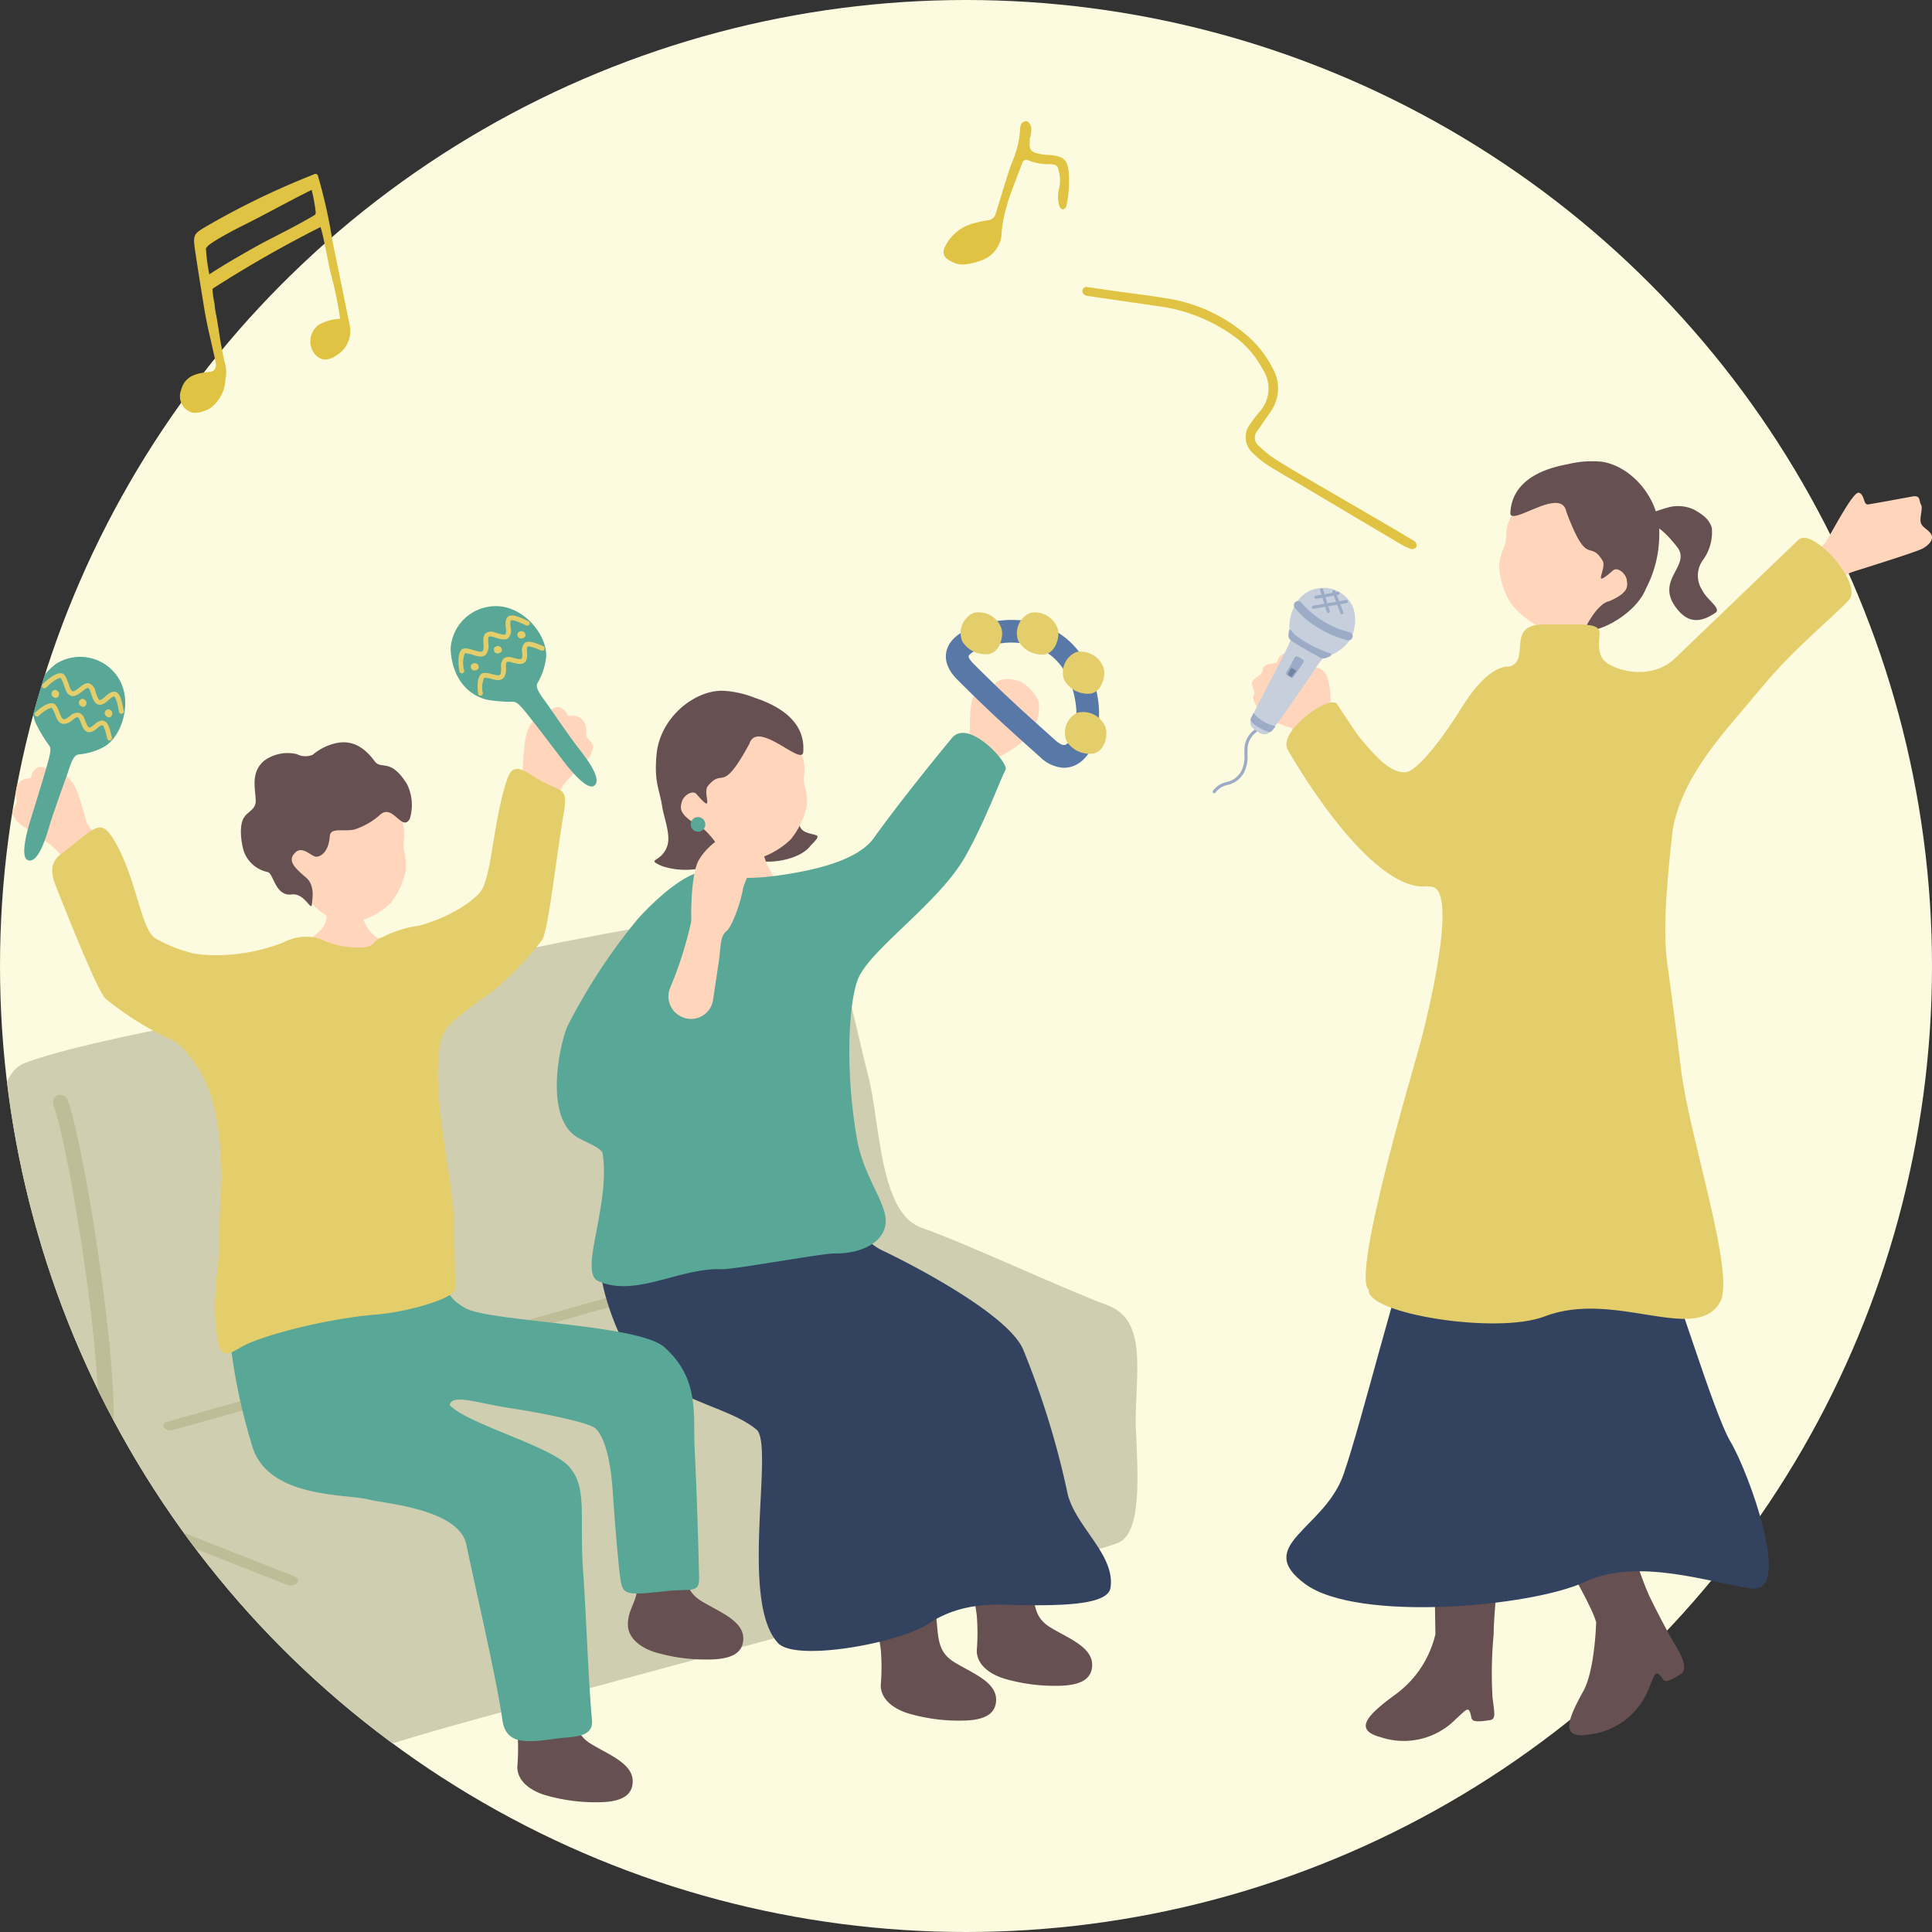
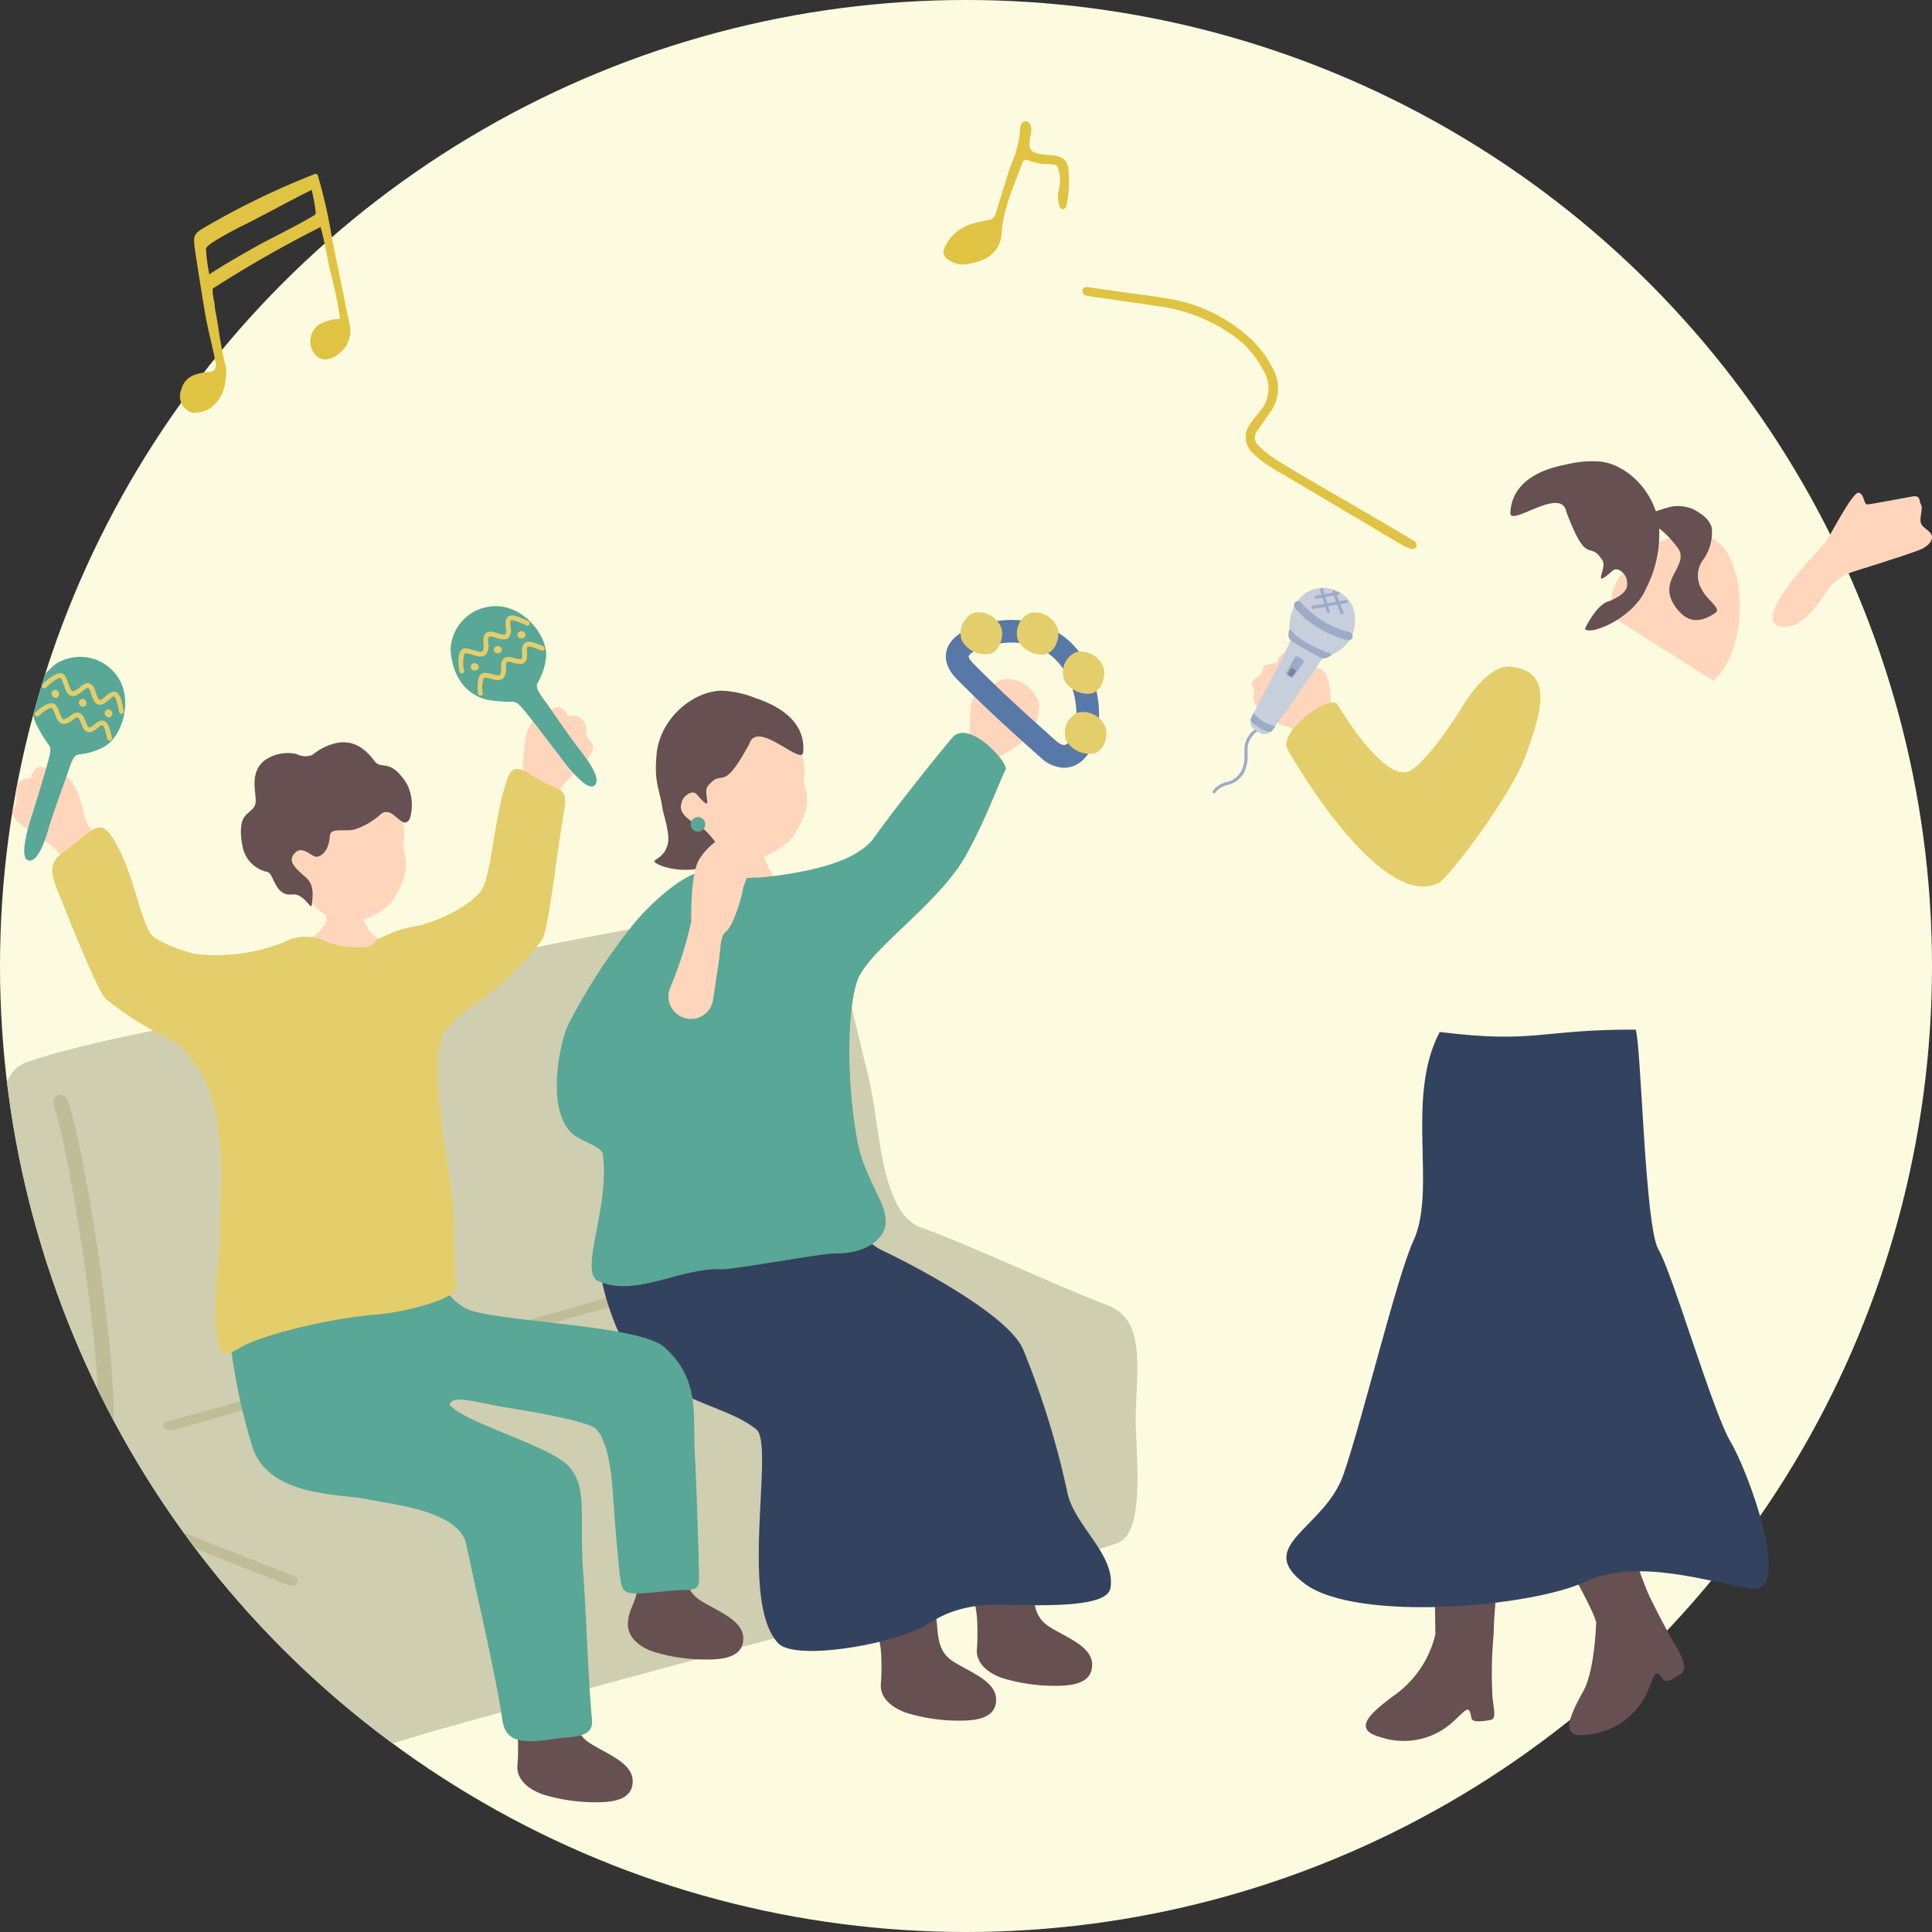
<svg xmlns="http://www.w3.org/2000/svg" width="220" height="220" viewBox="0 0 220 220">
  <rect x="0" y="0" width="220" height="220" fill="#333333" stroke="none" />
  <defs>
    <clipPath id="clip-path">
      <rect id="長方形_93175" data-name="長方形 93175" width="220" height="220" transform="translate(25.904 -0.602)" fill="#e4e4e4" />
    </clipPath>
    <clipPath id="clip-path-2">
      <circle id="楕円形_113" data-name="楕円形 113" cx="110" cy="110" r="110" transform="translate(24.904 -1.602)" fill="#e4e4e4" />
    </clipPath>
  </defs>
  <g id="img" transform="translate(-25.904 0.602)" clip-path="url(#clip-path)">
    <circle id="楕円形_112" data-name="楕円形 112" cx="110" cy="110" r="110" transform="translate(25.904 -0.602)" fill="#fdfbdf" />
    <g id="マスクグループ_19" data-name="マスクグループ 19" transform="translate(1 1)" clip-path="url(#clip-path-2)">
      <g id="グループ_68051" data-name="グループ 68051" transform="translate(24.904 57.902)">
        <g id="グループ_68052" data-name="グループ 68052" transform="translate(0 0)">
          <path id="パス_15513" data-name="パス 15513" d="M129.32,83.549c-.021-5.9,1.391-11.857-3.244-13.555s-16.359-7.153-21.147-8.814-4.711-11.96-6.013-17.089c-3.523-13.88-3.1-19.6-14.976-18.654C69.854,26.558,26.587,36.815,21.285,37.925,15.62,39.113,7.469,40.7,2.883,42.4c-6.206,2.3-.474,21.669-.391,26.629s-.46,15.406-.2,17.9.626,21.9.626,24.956,23.44,9,26.938,9.986,8.023.151,17.157-2.676,77.86-20.9,80.407-22.171,2.2-7.255,1.9-13.481" transform="translate(0 19.117)" fill="#d0ceb0" />
          <path id="パス_15514" data-name="パス 15514" d="M11.348,67.056a1.139,1.139,0,0,0,.386-.037L75.277,49.108c.388-.109.544-.407.351-.667a1.043,1.043,0,0,0-1.051-.272L11.034,66.082c-.386.109-.544.407-.349.665a.913.913,0,0,0,.663.309" transform="translate(7.998 36.313)" fill="#bfbd98" />
          <path id="パス_15515" data-name="パス 15515" d="M28.05,72.976a1,1,0,0,0,.858-.261c.228-.268.068-.619-.356-.786L7.825,63.777a1.109,1.109,0,0,0-1.177.184c-.228.268-.068.619.354.786L27.729,72.9a1.212,1.212,0,0,0,.321.079" transform="translate(4.937 48.053)" fill="#bfbd98" />
          <path id="パス_15516" data-name="パス 15516" d="M9.292,77.835a.816.816,0,0,0,.811-.688c1.321-6.576-3.035-34.084-4.983-39.356a.905.905,0,0,0-1.137-.6.919.919,0,0,0-.472,1.2C5.363,43.412,9.636,70.471,8.4,76.623A1.029,1.029,0,0,0,9.067,77.8a.846.846,0,0,0,.225.037" transform="translate(2.598 28.023)" fill="#bfbd98" />
          <path id="パス_15517" data-name="パス 15517" d="M61.531,20.332c-.8,1.549,1.2,3.684,2.712,3.263.974-.27,3.086-4.493,3.346-4.641a13.056,13.056,0,0,0,3.037-2.069,5.248,5.248,0,0,0,1.412-3.672c.06-1.081-1.486-2.476-2.072-2.725-1.249-.532-2.5-.43-2.956.249-.765,1.151-.874-.179-1.926.693-1.207,1-.8,3.862-.988,4.888-.123,1.381-2.056,3.026-2.565,4.012" transform="translate(46.286 7.659)" fill="#ffd6bc" />
-           <path id="パス_15518" data-name="パス 15518" d="M55.986,23.233c-1.256,1.719-4.962,2.214-6.678,1.593-3.662-1.321,2.588-4.611,2.969-6.2.279-1.163,1.221-.818,2.418.761.372.491-.739,1.923,1.037,2.451,1,.3,1.576.121.254,1.395" transform="translate(36.337 13.533)" fill="#675051" />
          <path id="パス_15519" data-name="パス 15519" d="M52.236,19.456c-.2-.009-2.814.072-3.062.039a14.13,14.13,0,0,1-.584,3.283A9.627,9.627,0,0,1,45.517,26.9c-2.988,1.972,13.274,3.26,9.822.244a8.567,8.567,0,0,1-2.707-5.465c-.133-.751-.407-1.944-.395-2.225" transform="translate(34.063 14.679)" fill="#ffd6bc" />
          <path id="パス_15520" data-name="パス 15520" d="M45.926,27.2a6.787,6.787,0,0,0,6.027,2.732,9.36,9.36,0,0,0,4.863-2.442,8.992,8.992,0,0,0,1.849-3.809,5.694,5.694,0,0,0-.2-2.177c-.482-1.683.712-1.846-1.063-5.116-.54-.993-3.6-5.456-8.592-4.932-4.384.461-6.669,11.172-2.881,15.745" transform="translate(33.204 8.612)" fill="#ffd6bc" />
          <path id="パス_15521" data-name="パス 15521" d="M53.285,16.952c.93-2.814,6,2.616,6.132.951.293-3.6-2.951-5.337-5.523-6.184a11.433,11.433,0,0,0-3.721-.805c-3.319.012-7.086,3.195-7.456,7.258-.3,3.237.325,3.862.646,5.976.163,1.083.958,3.114.605,4.332-.6,2.074-2.618,1.511-.642,2.4a8.521,8.521,0,0,0,6.742-.6c.737-.568-1.574-3.737-2.869-4.163-1.972-1.2-1.795-1.893-1.593-2.593s1.225-1.34,1.665-.832c2.186,2.53.628-.121,1.291-.928,1.805-2.191,1.5,1.121,4.723-4.805" transform="translate(32.047 8.234)" fill="#675051" />
          <path id="パス_15522" data-name="パス 15522" d="M46.492,19.982a.832.832,0,1,1-.8-.867.833.833,0,0,1,.8.867" transform="translate(33.821 14.422)" fill="#58a797" />
          <path id="パス_15523" data-name="パス 15523" d="M56.562,70.222c-.225-.893,4.042-.647,5.658-.782,1.049-.088,1.418.254,1.7,2.6s.067,4.1,2.046,5.33,4.855,2.239,4.795,4.346c-.039,1.347-.951,2.3-3.853,2.328a20.444,20.444,0,0,1-6.042-.791c-1.4-.395-3.248-1.428-3.242-3.235a24.912,24.912,0,0,0,.011-4.011c-.212-1.691-.953-5.3-1.075-5.786" transform="translate(42.668 52.381)" fill="#675051" />
          <path id="パス_15524" data-name="パス 15524" d="M62.784,67.974c-.226-.893,4.042-.653,5.656-.791,1.049-.089,1.418.253,1.707,2.6s.074,4.1,2.056,5.325,4.858,2.232,4.8,4.339c-.037,1.347-.947,2.3-3.851,2.335A20.477,20.477,0,0,1,67.112,81c-1.4-.391-3.249-1.423-3.248-3.23a24.888,24.888,0,0,0,0-4.011c-.214-1.691-.96-5.295-1.084-5.784" transform="translate(47.362 50.678)" fill="#675051" />
          <path id="パス_15525" data-name="パス 15525" d="M42.909,42.179c-2.586,1.27-6.5,7.476-2.1,18.269,3.514,8.618,12.064,8.565,16.039,11.874,2.084,1.737-2.023,19.625,2.479,24.333,2.03,2.121,13.78,0,17.16-2.254,3.842-2.563,8-2.126,9.829-2.1,4.755.079,10.511.089,10.841-1.942.6-3.714-3.895-6.9-4.858-10.641a96.063,96.063,0,0,0-5.076-16.5C85.536,59.2,74.511,53.5,71.2,51.934c-3.381-1.6-7.169-8.139-9.22-9.211-2.816-1.472-14.787-2.646-19.068-.544" transform="translate(29.292 30.962)" fill="#33435f" />
          <path id="パス_15526" data-name="パス 15526" d="M72.255,25.6c-1.863,2.621-6.823,3.618-9.509,4.076-4.016.682-6.732.658-9.355-.142-1.86-.567-5.66,2.647-8.1,5.386A66.979,66.979,0,0,0,37.428,46.9c-.768,1.486-2.79,9.772.663,12.543.861.691,3.156,1.367,3.272,2.125.9,5.9-2.774,13.5-.505,14.511,4.249,1.905,9.327-1.558,14.06-1.353,1.279.056,11.492-1.809,12.73-1.791,3.526.053,5.9-1.5,5.944-3.649.046-2.226-2.525-5.065-3.283-9.436-1.44-8.327-.865-16.067.212-18.371,1.583-3.386,9.193-8.553,12.132-13.753,2.218-3.923,3.888-8.518,4.583-9.879.405-.793-4.223-5.872-6.09-3.625-2,2.4-6.362,7.82-8.893,11.379" transform="translate(27.266 10.299)" fill="#58a797" />
          <path id="パス_15527" data-name="パス 15527" d="M44.415,41.135a2.535,2.535,0,0,1-.861-2.955,43.2,43.2,0,0,0,2.435-7.669c-.032-1.032-.04-5.553.925-7.062s2.17-2.328,4.418-3.621c.853-.489.921.586,1.3.523,1.075-.181,1.767.309,1.5,1.012-.488,1.281-2.172,4.869-2.262,5.49-.158,1.093-1.147,4.241-1.895,4.825s-.6,1.851-.911,3.832c-.075.481-.3,2.014-.6,3.993a2.533,2.533,0,0,1-4,1.668l-.049-.037" transform="translate(32.731 14.864)" fill="#ffd6bc" />
          <path id="パス_15528" data-name="パス 15528" d="M74.626,23.146a4.2,4.2,0,0,1-2.479-1.188l-.295-.263c-3.579-3.2-5.551-4.969-9.164-8.585-1.514-1.516-1.432-2.816-1.1-3.639,1.019-2.509,5.572-3.132,7.086-3.151,5.474-.072,9.336,3.505,10.079,9.344.346,2.712-.4,6.035-2.5,7.139a3.019,3.019,0,0,1-1.63.342M64.516,11.284c3.562,3.565,5.514,5.313,9.06,8.485l.293.263c.291.261.833.668,1.184.484.672-.353,1.43-2.246,1.14-4.525C75.62,11.5,72.825,8.847,68.713,8.9c-1.888.026-4.451.861-4.728,1.542-.028.07.063.37.532.839" transform="translate(46.317 4.768)" fill="#5879a7" />
          <path id="パス_15529" data-name="パス 15529" d="M66.963,7.571c.337.844-.077,2.769-1.39,3.018a3.082,3.082,0,0,1-3.048-1.47A2.51,2.51,0,0,1,63.837,5.9a2.755,2.755,0,0,1,3.126,1.672" transform="translate(47.039 4.381)" fill="#e4ce6b" />
          <path id="パス_15530" data-name="パス 15530" d="M70.633,7.656c.311.854-.163,2.765-1.483,2.974a3.083,3.083,0,0,1-3-1.565,2.51,2.51,0,0,1,1.409-3.177,2.755,2.755,0,0,1,3.074,1.769" transform="translate(49.792 4.385)" fill="#e4ce6b" />
          <path id="パス_15531" data-name="パス 15531" d="M73.616,10.2c.311.854-.163,2.765-1.483,2.974a3.088,3.088,0,0,1-3-1.565,2.513,2.513,0,0,1,1.411-3.177A2.758,2.758,0,0,1,73.616,10.2" transform="translate(52.042 6.308)" fill="#e4ce6b" />
          <path id="パス_15532" data-name="パス 15532" d="M73.715,13.984c.356.837-.016,2.77-1.323,3.049a3.088,3.088,0,0,1-3.079-1.4,2.511,2.511,0,0,1,1.239-3.248,2.755,2.755,0,0,1,3.163,1.6" transform="translate(52.145 9.262)" fill="#e4ce6b" />
          <path id="パス_15533" data-name="パス 15533" d="M27.335,23.489c-.189.011-4.5.2-4.737.191-.072.4,1.107,2.695.489,4.214-.784,1.93-5.214,3.184-4.532,5.014,2.1,4.567,10.708,2.737,12.437.507.507-4.148-2.123-2.586-3.449-5.677a7.028,7.028,0,0,1-.209-4.249" transform="translate(13.946 17.722)" fill="#ffd6bc" />
          <path id="パス_15534" data-name="パス 15534" d="M21.008,29.842c1.558,2.228,3.646,3.165,5.272,2.963a7.679,7.679,0,0,0,4.344-2.165,8.92,8.92,0,0,0,1.705-3.648,6.2,6.2,0,0,0-.137-2.146c-.395-1.672.663-1.776-.842-5.067-.458-1-1.026-3.211-5.444-2.932-3.884.246-11.606,6.206-4.9,12.994" transform="translate(13.857 12.694)" fill="#ffd6bc" />
          <path id="パス_15535" data-name="パス 15535" d="M23.807,15.685A2.133,2.133,0,0,1,22,15.606a4.523,4.523,0,0,0-3.776.805c-1.539,1.384-.9,3.263-.9,4.548,0,.953-.881,1.154-1.344,1.886-.6.946-.286,2.984,0,3.851a3.671,3.671,0,0,0,2.7,2.34c.679.116.842,2.8,2.742,2.551,1.483-.191,2.228,2,2.3,1.118.058-.69.36-2.156-.661-3.037-1.279-1.105-2.209-1.925-1.212-2.867.854-.809,1.863.551,2.428.491.54-.056,1.356-.623,1.483-2.328.079-1.065,1.577-.481,2.814-.774a8.136,8.136,0,0,0,2.942-1.7c1.433-1.254,2.476,2.035,3.353.484A5.356,5.356,0,0,0,34.54,19c-1.925-3.049-2.9-1.532-3.677-2.593C29.748,14.9,28.4,13.99,26.585,14.334a6.239,6.239,0,0,0-2.777,1.351" transform="translate(11.794 10.761)" fill="#675051" />
          <path id="パス_15536" data-name="パス 15536" d="M12.112,25.714c-.681-.986-2.6-2.76-2.911-3.719-.275-.858-.835-3.414-1.565-4.349-1.521-1.949-1.59-.593-2.23-1.161s-1.486-.753-1.819-.516a1.41,1.41,0,0,0-.642,1.065c0,.121-.4.112-.737.2a1.484,1.484,0,0,0-1.039,1.561c.065.888.3.933-.109,1.572s-.268.832.088,1.432,1.979,1.535,3.305,2.439S6.773,26.077,8.3,29.21c.242.5,4.765-2.112,3.809-3.5" transform="translate(0.612 11.971)" fill="#ffd6bc" />
          <path id="パス_15537" data-name="パス 15537" d="M33.4,21.554a7.99,7.99,0,0,0,.967-2.486c.091-.9.111-3.514.632-4.579,1.084-2.221,1.432-.909,1.94-1.6s1.3-1.042,1.674-.879a1.412,1.412,0,0,1,.849.909c.028.118.412.028.763.042a1.485,1.485,0,0,1,1.337,1.314c.121.882-.1.975.432,1.516s.435.758.211,1.419-1.619,1.911-2.73,3.069S38,23.366,37.361,23.848c-.442.333-4.607-.744-3.956-2.295" transform="translate(25.151 9.033)" fill="#ffd6bc" />
          <path id="パス_15538" data-name="パス 15538" d="M16.658,43.83a35.748,35.748,0,0,1-7.142-4.5c-.923-.691-4.637-10.171-5.725-12.9-1.153-2.895.421-3.423,1.649-4.42,2.735-2.221,3.5-3.088,4.774-1.126,2.707,4.176,3.184,10.318,4.872,11.5A17.2,17.2,0,0,0,24.2,34.62c2.3-.047,5.358.875,4.083,5.12-1.358,4.525-6.023,10.365-7.19,8.755-1.105-1.526-2.651-3.983-4.439-4.665" transform="translate(2.557 14.934)" fill="#e4ce6b" />
          <path id="パス_15539" data-name="パス 15539" d="M37.708,41.559a35.685,35.685,0,0,0,5.886-6.051c.735-.888,1.507-8.548,2.514-14.529.461-2.744-.128-2.393-2.172-3.412-2-1-3.462-2.707-4.239-.5-1.651,4.695-1.784,11.453-3.148,13-1.288,1.46-4.318,3.246-8.092,4.076-2.246.495-6.028,2.965-3.793,6.793,2.383,4.077,6.869,9.467,7.1,6.386.142-1.879,4.363-4.679,5.941-5.762" transform="translate(18.094 12.064)" fill="#e4ce6b" />
          <path id="パス_15540" data-name="パス 15540" d="M32.975,75.52c-.225-.893,4.042-.647,5.658-.782,1.049-.088,1.418.254,1.7,2.6s.067,4.1,2.046,5.33,4.855,2.239,4.795,4.346c-.039,1.347-.951,2.3-3.853,2.328a20.444,20.444,0,0,1-6.042-.791c-1.4-.395-3.248-1.428-3.242-3.235a24.91,24.91,0,0,0,.011-4.011c-.212-1.691-.953-5.3-1.075-5.786" transform="translate(24.872 56.378)" fill="#675051" />
          <path id="パス_15541" data-name="パス 15541" d="M41.05,65.895c-.226-.893,2.665-.242,4.279-.381,1.049-.089,1.418.251,1.707,2.6s.074,4.1,2.056,5.327,4.858,2.232,4.8,4.337c-.037,1.349-.947,2.3-3.851,2.335A20.431,20.431,0,0,1,44,79.331c-1.4-.391-3.249-1.423-3.248-3.23s1.226-2.786,1.012-4.477-.591-5.239-.716-5.728" transform="translate(30.747 49.353)" fill="#675051" />
          <path id="パス_15542" data-name="パス 15542" d="M39.72,63.559c.4-2.316-4.586-15.957-8.23-15.738-6.227.377-16.843,2.276-16.743,5.432a66.606,66.606,0,0,0,2.79,15.641c1.665,6.176,10.651,5.6,13.311,6.272,1.895.481,10.286,1.095,11.127,5.13,1.09,5.242,3.437,15.229,4.1,19.936.4,2.83,2.577,2.67,6.2,2.158,1.758-.251,4.2-.033,4.011-2.09-.433-4.7-.674-12.358-1-16.759-.477-6.392.561-9.722-1.644-12.153-2.383-2.628-14.311-5.525-13.916-7.83" transform="translate(11.126 36.078)" fill="#58a797" />
          <path id="パス_15543" data-name="パス 15543" d="M63.653,69.328c-.205-3.723.658-7.935-3.465-11.567-2.946-2.593-19.6-2.87-22.533-4.376-2.991-1.535-2.232-3.66-4.044-4.684-1.084-.612-5.676-1.153-10.45-.563-7.679.949,3.428,11.7,4.434,14.5.539,1.5,7.421,3.53,8.207,1.586.447-1.111,3.249-.047,6.962.509,3.177.477,8.755,1.563,9.593,2.293.854.744,1.7,3.009,1.97,7.181s.682,8.528.79,9.365c.312,2.446.33,2.523,5.3,1.979,2.9-.318,3.783.309,3.744-1.542-.049-2.425-.253-9.969-.512-14.68" transform="translate(15.446 36.127)" fill="#58a797" />
          <path id="パス_15544" data-name="パス 15544" d="M16.743,62.041c-.054-2.714.284-5.906.235-7.849-.233-9.211-2.372-11.523-4.239-13.93C10.672,37.6,9.316,28.5,14.78,29.476a21.08,21.08,0,0,0,9.336-1.435,5.253,5.253,0,0,1,4.177-.321,9.837,9.837,0,0,0,4.756.921c1.479-.105,1.118-.805,2.284-1.175a12.652,12.652,0,0,1,4.319-1.312c1.218-.093,3.395,11.265,2.835,11.936-1.163,1.391-.853,6.669-.74,7.89.521,5.606,1.493,9.918,1.639,12.739s.119,5.909.26,8.737c.056,1.133-5.47,2.718-9.144,3.007-5.081.4-12.353,2.193-14.925,3.507-1.56.8-2.649,1.947-3.069-.8-.723-4.732.288-8.471.235-11.129" transform="translate(8.246 19.732)" fill="#e4ce6b" />
          <path id="パス_15545" data-name="パス 15545" d="M10.728,18.923a7.309,7.309,0,0,1-2.911.905c-.754.039-.995,1.323-1.539,2.811-.709,1.942-1.6,4.5-1.821,5.267-.365,1.26-1.29,4.418-2.477,3.963-.958-.367.054-3.763.261-4.442.247-.8,1.272-4.063,1.888-6.213.409-1.428.56-2.074.256-2.44a15.752,15.752,0,0,1-1.544-2.59C1.758,13.228,3.495,10.8,5.216,9.5a5.143,5.143,0,0,1,7.269,1.954c1.365,2.621.175,6.307-1.756,7.469" transform="translate(1.188 6.574)" fill="#58a797" />
          <path id="パス_15546" data-name="パス 15546" d="M11.679,14.39a.277.277,0,0,1-.188-.212c-.074-.411-.3-1.663-.554-1.747-.032-.014-.186-.016-.66.421-.314.291-.728.611-1.137.5-.472-.133-.651-.7-.89-1.437-.125-.379-.247-.449-.281-.451-.139-.042-.412.179-.593.326l-.053.042c-.46.368-.84.6-1.207.537a.912.912,0,0,1-.6-.479,3.792,3.792,0,0,1-.261-.649,3.531,3.531,0,0,0-.405-.919c-.233-.07-1.012.432-1.646,1.084a.274.274,0,1,1-.393-.381c.239-.246,1.463-1.456,2.225-1.216.318.1.489.54.735,1.253a4.209,4.209,0,0,0,.211.542c.084.137.165.212.233.225.2.035.628-.311.768-.423l.053-.042c.286-.232.677-.547,1.093-.425a1.125,1.125,0,0,1,.644.807c.158.484.346,1.03.509,1.077.04.011.2.014.628-.377.388-.358.805-.667,1.2-.539.474.16.674.826.919,2.169a.273.273,0,0,1-.219.319.277.277,0,0,1-.132-.009" transform="translate(2.061 7.38)" fill="#e4ce6b" />
          <path id="パス_15547" data-name="パス 15547" d="M10.7,15.964a.273.273,0,0,1-.184-.2c-.081-.356-.321-1.442-.556-1.521-.051-.032-.184-.007-.6.346-.433.368-.76.5-1.06.419-.442-.114-.632-.628-.874-1.281-.082-.221-.181-.363-.268-.391h0c-.13-.039-.367.137-.539.265l-.049.035a1.566,1.566,0,0,1-1.118.446.9.9,0,0,1-.584-.433,3.484,3.484,0,0,1-.263-.575,3.09,3.09,0,0,0-.395-.8c-.219-.068-.932.347-1.505.9a.274.274,0,0,1-.379-.395c.135-.128,1.332-1.249,2.069-1.016.3.095.479.5.719,1.114a3.673,3.673,0,0,0,.207.472c.123.182.2.2.225.2.186.032.574-.254.7-.347l.047-.035a1.21,1.21,0,0,1,1.021-.349,1.092,1.092,0,0,1,.626.725c.156.423.356.9.5.942.047.012.2.007.567-.307s.772-.561,1.126-.447c.447.151.66.765.916,1.923a.273.273,0,0,1-.207.326.277.277,0,0,1-.142-.007" transform="translate(1.696 8.845)" fill="#e4ce6b" />
          <path id="パス_15548" data-name="パス 15548" d="M4.212,11.286c.028.167-.121.5-.368.493a.571.571,0,0,1-.495-.384.465.465,0,0,1,.361-.533.511.511,0,0,1,.5.425" transform="translate(2.52 8.194)" fill="#e4ce6b" />
          <path id="パス_15549" data-name="パス 15549" d="M5.988,11.863c.028.167-.121.5-.368.493a.571.571,0,0,1-.495-.384.465.465,0,0,1,.361-.533.51.51,0,0,1,.5.425" transform="translate(3.86 8.629)" fill="#e4ce6b" />
          <path id="パス_15550" data-name="パス 15550" d="M7.666,12.546c.028.167-.121.5-.368.493a.571.571,0,0,1-.495-.384.465.465,0,0,1,.361-.533.51.51,0,0,1,.5.425" transform="translate(5.126 9.145)" fill="#e4ce6b" />
          <path id="パス_15551" data-name="パス 15551" d="M40.121,11.246a7.32,7.32,0,0,1-.956,2.895c-.407.635.5,1.577,1.393,2.886,1.168,1.705,2.73,3.916,3.226,4.544.814,1.028,2.844,3.618,1.784,4.319-.856.565-3.03-2.232-3.462-2.8-.509-.667-2.567-3.4-3.958-5.148-.925-1.163-1.361-1.66-1.837-1.626a15.772,15.772,0,0,1-3.005-.249c-3.033-.837-4-3.662-4.058-5.818a5.143,5.143,0,0,1,5.816-4.777c2.928.412,5.235,3.525,5.056,5.77" transform="translate(22.066 4.092)" fill="#58a797" />
          <path id="パス_15552" data-name="パス 15552" d="M37.761,7.137a.274.274,0,0,1-.281.03c-.379-.179-1.53-.721-1.746-.565-.03.018-.121.142-.04.781A1.356,1.356,0,0,1,35.444,8.6c-.384.305-.951.121-1.688-.112-.379-.119-.509-.06-.53-.035-.114.089-.093.44-.079.674l0,.067a1.658,1.658,0,0,1-.265,1.293.907.907,0,0,1-.74.214,3.8,3.8,0,0,1-.681-.165,3.53,3.53,0,0,0-.983-.205,3.2,3.2,0,0,0-.074,1.97.274.274,0,0,1-.539.1c-.061-.337-.335-2.039.3-2.518.267-.2.725-.084,1.447.13a4.054,4.054,0,0,0,.563.144A.427.427,0,0,0,32.5,10.1c.144-.14.112-.691.1-.874L32.6,9.16c-.021-.367-.051-.87.291-1.137a1.122,1.122,0,0,1,1.03-.054c.486.153,1.04.318,1.172.212.033-.026.132-.158.06-.73-.067-.525-.074-1.044.261-1.291.405-.295,1.065-.07,2.3.511a.274.274,0,0,1,.13.365.262.262,0,0,1-.082.1" transform="translate(22.452 4.55)" fill="#e4ce6b" />
          <path id="パス_15553" data-name="パス 15553" d="M38.522,8.707a.278.278,0,0,1-.272.033c-.335-.144-1.36-.579-1.56-.433-.056.025-.114.146-.067.686.049.567-.037.909-.275,1.107-.349.293-.877.147-1.549-.033a.637.637,0,0,0-.474-.009h0c-.107.084-.1.379-.1.593l0,.06a1.565,1.565,0,0,1-.288,1.168.9.9,0,0,1-.693.225,3.39,3.39,0,0,1-.621-.121,3.134,3.134,0,0,0-.882-.146,2.819,2.819,0,0,0-.146,1.747.273.273,0,0,1-.54.077c-.026-.184-.242-1.809.375-2.272.251-.188.688-.1,1.326.061a3.4,3.4,0,0,0,.5.105c.221.007.277-.047.295-.067.133-.132.126-.612.125-.77l0-.058a1.217,1.217,0,0,1,.309-1.035,1.083,1.083,0,0,1,.954-.088c.435.118.94.235,1.056.142.039-.032.123-.158.081-.64a1.313,1.313,0,0,1,.291-1.175c.381-.277,1.005-.091,2.095.372a.271.271,0,0,1,.146.358.268.268,0,0,1-.088.112" transform="translate(23.388 5.836)" fill="#e4ce6b" />
          <path id="パス_15554" data-name="パス 15554" d="M31.231,9.173c.151.074.335.389.186.586a.569.569,0,0,1-.6.179.463.463,0,0,1-.223-.6.512.512,0,0,1,.637-.161" transform="translate(23.047 6.885)" fill="#e4ce6b" />
          <path id="パス_15555" data-name="パス 15555" d="M32.732,8.063c.151.074.335.389.186.586a.569.569,0,0,1-.6.179.463.463,0,0,1-.223-.6.512.512,0,0,1,.637-.161" transform="translate(24.18 6.047)" fill="#e4ce6b" />
          <path id="パス_15556" data-name="パス 15556" d="M34.265,7.095c.149.074.333.389.184.586a.566.566,0,0,1-.6.179.462.462,0,0,1-.225-.6.514.514,0,0,1,.639-.161" transform="translate(25.336 5.317)" fill="#e4ce6b" />
        </g>
      </g>
    </g>
    <path id="パス_13873" data-name="パス 13873" d="M16.11,6.384a1.17,1.17,0,0,1-.081-.339A135.281,135.281,0,0,0,3.936,12.935a.623.623,0,0,0-.227.2A9.637,9.637,0,0,0,3.944,14.8a9.289,9.289,0,0,0,.214,1.42c.146.85.233,1.405.364,2.259.149.972.339,1.93.558,2.9A4.029,4.029,0,0,1,5.168,23.5,4.211,4.211,0,0,1,3.48,26.657a3.355,3.355,0,0,1-2,.545A1.929,1.929,0,0,1,.053,24.877a2.059,2.059,0,0,1,.067-.219C.543,23,1.849,22.7,3.33,22.554a.953.953,0,0,0,.565-.2,1.075,1.075,0,0,0,.146-1.017c-.427-2.08-.9-3.763-1.248-5.867-.4-2.441-.659-4.029-1.028-6.475C1.433,6.783,1.5,6.856,3.436,5.729A90.47,90.47,0,0,1,15.249.059a.306.306,0,0,1,.428.066.311.311,0,0,1,.059.168A58.286,58.286,0,0,1,17.378,7.7c.656,3.132,1.284,6.27,1.929,9.4a3.228,3.228,0,0,1-1.2,3.374c-.8.606-1.808,1.06-2.677.134a2.333,2.333,0,0,1,.215-3.293,2.386,2.386,0,0,1,.2-.159,5.639,5.639,0,0,1,2.4-.659,44.767,44.767,0,0,0-1.11-5.308c-.085-.3-.737-3.84-1.028-4.81M2.962,8.461a19.209,19.209,0,0,0,.389,2.984c1.764-1.2,5.564-3.324,6.191-3.649,1.9-.987,3.827-1.945,5.666-3.031a.509.509,0,0,0,.229-.209.486.486,0,0,0,.018-.248A18.96,18.96,0,0,0,15,1.825c-2.64,1.3-5.367,2.842-8.006,4.146-.818.4-3.663,1.911-3.9,2.345-.008.016-.12.132-.13.145" transform="translate(46.393 19.198)" fill="#e0c342" />
    <g id="グループ_41497" data-name="グループ 41497" transform="translate(88.96 17.101) rotate(11)">
      <path id="パス_12070" data-name="パス 12070" d="M16.462,11.642a10.674,10.674,0,0,0-4.782,1.194,18.83,18.83,0,0,0-6.661,5.377Q2.6,21.29.168,24.362c-.124.158-.241.323-.378.468a.542.542,0,0,1-.714.126.451.451,0,0,1-.091-.693C-.4,23.472.228,22.687.846,21.9c1.278-1.634,2.517-3.3,3.838-4.9a18.081,18.081,0,0,1,8.1-5.708,12.274,12.274,0,0,1,4.735-.69A4.584,4.584,0,0,1,21.7,13.255c.384.781.732,1.58,1.123,2.356a1.192,1.192,0,0,0,1.624.763,12.084,12.084,0,0,0,2.23-.863c1.425-.738,2.816-1.543,4.211-2.337,2.324-1.322,4.638-2.66,6.96-3.986C39.47,8.26,41.1,7.335,42.737,6.433a.655.655,0,0,1,.533.1c.185.118.16.58-.023.723a8.081,8.081,0,0,1-.976.686q-5.592,3.148-11.194,6.279c-1.4.785-2.778,1.609-4.2,2.357a10.052,10.052,0,0,1-2.05.791A2.414,2.414,0,0,1,21.8,16.062,15.97,15.97,0,0,1,21.1,14.4a3.956,3.956,0,0,0-3.986-2.759c-.2,0-.4,0-.65,0" transform="translate(81.474 -12.033) rotate(49)" fill="#e0c342" />
      <path id="パス_12071" data-name="パス 12071" d="M9.376,1.8c0,.33-.022.663.006.991a.818.818,0,0,0,.582.741,4.925,4.925,0,0,0,.974.193c.4.043.8.021,1.2.065,1.178.128,1.623.557,1.782,1.777a13.232,13.232,0,0,1-.137,3.991c-.024.14-.286.352-.406.333a.661.661,0,0,1-.389-.4A3.691,3.691,0,0,1,12.9,7.518a4,4,0,0,0-.011-1.586C12.667,4.907,12.6,4.8,11.615,4.8a5.625,5.625,0,0,1-2.353-.363.48.48,0,0,0-.649.308c-.883,2.718-2.035,5.366-2.083,8.3a3.435,3.435,0,0,1-2.291,3.018,7.317,7.317,0,0,1-1.731.475,2.488,2.488,0,0,1-1.55-.262c-.968-.423-1.2-.94-.706-1.889a4.99,4.99,0,0,1,2.784-2.465,16.028,16.028,0,0,1,1.931-.506.991.991,0,0,0,.818-.767C6.2,9.1,6.61,7.549,7.04,6.006,7.2,5.429,7.4,4.863,7.6,4.3A10.86,10.86,0,0,0,8.222.969c.01-.39.071-.827.558-.957.368-.1.746.421.728,1-.008.266-.047.531-.072.8H9.376" transform="translate(43.288 -12.708) rotate(-9)" fill="#e0c342" />
    </g>
    <g id="グループ_68053" data-name="グループ 68053" transform="translate(-1.955 51.902)">
      <path id="パス_15557" data-name="パス 15557" d="M137.352,12.89a6.28,6.28,0,0,1,2.805-1.856c1.228-.393,7.125-2.219,7.86-2.623s1.268-1.033.984-1.59-1.046-.775-1.2-1.367.277-1.614.026-2.037-.014-1.118-1.014-.926-4.477.825-5.02.9-.374-1.163-1.051-1.335-3.214,4.835-3.781,5.614-9.053,9.186-4.89,9.651c2.6.289,4.809-3.814,5.279-4.428" transform="translate(98.781 1.545)" fill="#ffd6bc" />
-       <path id="パス_15558" data-name="パス 15558" d="M125.637,17.116a6.97,6.97,0,0,1-6.518,1.926,9.6,9.6,0,0,1-4.6-3.17,9.227,9.227,0,0,1-1.342-4.137,5.816,5.816,0,0,1,.514-2.186c.728-1.646-.463-1.979,1.805-5.055.689-.935,4.435-5.042,9.437-3.8,4.4,1.09,5.205,12.308.705,16.425" transform="translate(85.387 0.348)" fill="#ffd6bc" />
+       <path id="パス_15558" data-name="パス 15558" d="M125.637,17.116c.728-1.646-.463-1.979,1.805-5.055.689-.935,4.435-5.042,9.437-3.8,4.4,1.09,5.205,12.308.705,16.425" transform="translate(85.387 0.348)" fill="#ffd6bc" />
      <path id="パス_15559" data-name="パス 15559" d="M120.279,5.774c-.547-2.995-6.47,1.814-6.372.1.209-3.7,3.755-5.013,6.492-5.511A11.751,11.751,0,0,1,124.3.07c3.376.482,6.756,4.251,6.56,8.439a13.21,13.21,0,0,1-1.5,5.986c-1.33,3.307-6.232,5.377-6.942,4.644-.061-.061,1.368-2.935,2.76-3.188,2.177-.944,2.095-1.672,1.988-2.412s-1.056-1.537-1.576-1.081c-2.581,2.263-.623-.212-1.184-1.128-1.526-2.484-1.688.928-4.125-5.556" transform="translate(85.938)" fill="#675051" />
      <path id="パス_15560" data-name="パス 15560" d="M122.52,4.119A17.884,17.884,0,0,1,125.636,3a4.408,4.408,0,0,1,2.623.281c1.29.709,1.807,1.249,2.086,2.072a5.371,5.371,0,0,1-1.065,3.784,3.025,3.025,0,0,0-.026,3.346c.528,1.093,2.211,2.091,1.516,2.572-2.033,1.409-3.283.84-4.214-.232-3-3.453,1.581-5.053-.167-7.265s-2.169-2.061-3.869-3.437" transform="translate(92.437 2.211)" fill="#675051" />
      <path id="パス_15561" data-name="パス 15561" d="M123.714,68.436s-7.02,2.391-6.756,3.316,3.914,6.856,4.423,8.844c0,0-.139,5.442-1.456,7.828-1.644,2.979-2.8,5.52.574,4.955a8.3,8.3,0,0,0,6.944-5.409c.684-1.554.686-2.111,1.532-.9.27.388.73.268,2.061-.6.614-.4.433-1.468-.442-2.925-1.346-2.232-3.086-5.772-3.195-6.018-1.542-3.5-2.623-8.146-3.684-9.09" transform="translate(88.235 51.633)" fill="#675051" />
      <path id="パス_15562" data-name="パス 15562" d="M106.028,18.762a8.574,8.574,0,0,0-.337-3.651c-.768-1.4-1.695-.809-2-.97-.709-.367-.665-.814-1.956-1.574a1.209,1.209,0,0,0-1.69.809c-.13.565-1.528.053-1.669.956-.13.832-.795.751-1.2,1.414-.2.332.407,1.177.182,1.512-.281.419.367,1.512.707,1.869a8.382,8.382,0,0,0,3.472,1.858,6.658,6.658,0,0,1,1.832,2.083c1.011-.6,2.014-1.168,3.03-1.8a7.211,7.211,0,0,1-.368-2.507" transform="translate(73.282 9.373)" fill="#ffd6bc" />
      <path id="パス_15563" data-name="パス 15563" d="M124.819,13.342c-1.351-.123-3.328,1.186-5.4,4.544-1.963,3.177-5.077,7.411-6.511,7.493-1.707.1-3.5-1.916-5.158-3.93-.446-.542-2.111-3.062-2.579-3.809-.793-1.26-6.827,3.095-5.648,5.163,2.862,5.018,11.527,18.182,17.273,15.129,1.765-1.379,8.36-10.348,9.811-14.411,1.66-4.651,3.455-9.7-1.784-10.179" transform="translate(74.969 10.061)" fill="#e4ce6b" />
      <path id="パス_15564" data-name="パス 15564" d="M119.454,70.428s-6.883-.381-7.025.57.025,9.5.023,9.5a11.807,11.807,0,0,1-4.712,6.986c-2.728,2.033-4.83,3.869-1.525,4.749a8.3,8.3,0,0,0,8.558-2.058c1.265-1.133,1.5-1.639,1.767-.184.086.465.554.546,2.126.3.726-.112.486-.9.288-2.591a47.209,47.209,0,0,1,.132-7.2c.042-3.823.946-8.774.368-10.072" transform="translate(78.86 53.078)" fill="#675051" />
      <path id="パス_15565" data-name="パス 15565" d="M149.951,83.842c-2.012-3.353-6.646-19.29-8.211-21.9s-1.961-23.433-2.6-25.045c-10.89-.023-11.42,1.621-22.31.274-3.979,7.556-.274,17.929-3.011,23.813-1.847,3.974-5.776,20.292-7.937,26.55s-10.327,8.09-4.383,12.487,25.8,2.607,31.835-.225,14.232.075,19,.746-.372-13.35-2.384-16.7" transform="translate(74.972 27.84)" fill="#33435f" />
-       <path id="パス_15566" data-name="パス 15566" d="M110.731,62.552c.554-2.105,4.644-17.987,1.111-17.848-2.46.1.491-16.09,2.581-17.81,2.628-2.165,3.684-6.263,6.509-7.248,2.458-.854-.625-4.886,4.046-4.8,4.295.079,6.36-.346,6.165,1.23-.289,2.363.418,2.976,1.295,3.432,1.69.879,5.009,1.414,7.342-.84,1.686-1.626,10.092-9.7,14.022-13.466,1.572-1.507,7.442,5.053,5.732,6.878-1.862,1.986-6.32,5.584-9.825,9.827-4.076,4.93-9.025,9.834-10.227,16.262-.584,5.227-1.181,11.274-.64,15.136.437,3.132,1,7.423,1.6,12.344.93,7.548,6.2,23.217,4.439,26.347-2.756,4.884-12.022-1.428-20,1.651-5.411,2.088-20.34-.309-20.011-3.032-2.019-1.57,5.153-25.391,5.855-28.061" transform="translate(78.856 3.754)" fill="#e4ce6b" />
      <path id="パス_15567" data-name="パス 15567" d="M94.671,24.76a.176.176,0,0,0,.24-.06,2.306,2.306,0,0,1,1.361-.858,2.815,2.815,0,0,0,1.861-1.377,3.922,3.922,0,0,0,.421-2.074c0-.281,0-.6.028-.977a2.549,2.549,0,0,1,1.311-1.8.176.176,0,1,0-.188-.3,2.888,2.888,0,0,0-1.474,2.072,10.049,10.049,0,0,0-.032,1.009,3.563,3.563,0,0,1-.382,1.914,2.457,2.457,0,0,1-1.661,1.2,2.6,2.6,0,0,0-1.546,1.007.175.175,0,0,0,.058.242l0,0" transform="translate(71.361 13.041)" fill="#9dacc6" />
      <path id="パス_15568" data-name="パス 15568" d="M102.255,9.967a4.969,4.969,0,0,0-.707,3.544c.16.63.042.818-.961,2.826-.795,1.591-2.583,4.921-3.233,6.272-.49,1.016-.493,1.405.567,2.035a1.047,1.047,0,0,0,1.574-.237c1.374-1.676,2.556-3.541,4.276-5.992.735-1.047,1.354-2.218,1.888-2.353A4.856,4.856,0,0,0,108.47,14a4.713,4.713,0,0,0,.256-3.548,3.65,3.65,0,0,0-3.712-2.2,3.454,3.454,0,0,0-2.758,1.721" transform="translate(73.211 6.207)" fill="#c7cfdd" />
      <path id="パス_15569" data-name="パス 15569" d="M102.764,12.217a11.244,11.244,0,0,0,3.221,1.328.471.471,0,0,0,.2-.921,10.594,10.594,0,0,1-5.477-3.349.47.47,0,0,0-.756.56,9.809,9.809,0,0,0,2.812,2.383" transform="translate(75.339 6.854)" fill="#9dacc6" />
      <path id="パス_15570" data-name="パス 15570" d="M104.061,13.573a13.46,13.46,0,0,1-3.756-2c-.647-.695-.7-.858-.772-.3s-.089.7.76,1.237,2.09,1.212,2.66,1.516a.918.918,0,0,0,1.028.065c.372-.118.635-.361.081-.519" transform="translate(75.072 8.25)" fill="#9dacc6" />
      <path id="パス_15571" data-name="パス 15571" d="M101.28,9.262a.165.165,0,0,0,.123.023c.3-.056.656-.118,1.016-.179.57-.1,1.161-.2,1.495-.282a.176.176,0,0,0-.086-.342c-.321.082-.9.181-1.468.277-.363.061-.725.123-1.023.181a.175.175,0,0,0-.139.207.167.167,0,0,0,.082.116" transform="translate(76.348 6.395)" fill="#9dacc6" />
      <path id="パス_15572" data-name="パス 15572" d="M101.1,9.994a.179.179,0,0,0,.121.023l.505-.086c.963-.163,2.97-.5,3.269-.568a.176.176,0,1,0-.077-.344c-.288.063-2.29.4-3.251.563l-.507.086a.178.178,0,0,0-.144.205.175.175,0,0,0,.084.121" transform="translate(76.211 6.801)" fill="#9dacc6" />
      <path id="パス_15573" data-name="パス 15573" d="M103.351,11.1a.177.177,0,0,0,.253-.221c-.116-.27-.539-1.4-.767-2.014L102.7,8.5a.177.177,0,1,0-.33.126l.132.354c.228.612.654,1.753.774,2.03a.175.175,0,0,0,.072.082" transform="translate(77.229 6.328)" fill="#9dacc6" />
      <path id="パス_15574" data-name="パス 15574" d="M102.412,11.043a.177.177,0,0,0,.253-.221c-.086-.2-.307-.939-.484-1.533-.13-.432-.24-.8-.286-.923a.176.176,0,0,0-.33.125c.04.109.156.493.277.9.189.637.405,1.356.5,1.572a.175.175,0,0,0,.072.082" transform="translate(76.619 6.227)" fill="#9dacc6" />
      <path id="パス_15575" data-name="パス 15575" d="M101.073,12.917c-.435-.254-.591-.414-.84.072-.279.542-.495.937-.712,1.3-.179.3-.309.37.1.637s.444.3.735-.149.719-1.014.919-1.319.051-.391-.2-.539" transform="translate(74.956 9.563)" fill="#9dacc6" />
      <path id="パス_15576" data-name="パス 15576" d="M100.187,13.586c-.244-.149-.339-.232-.421-.049a5.069,5.069,0,0,1-.239.486c-.063.111-.123.128.111.279s.253.17.36.007.27-.365.342-.475-.011-.161-.153-.247" transform="translate(75.047 10.135)" fill="#7384a2" />
      <path id="パス_15577" data-name="パス 15577" d="M99.706,17.79A4.342,4.342,0,0,1,97.62,16.6c-.277-.347-.247-.254-.372.005-.228.482-.332.465.039.874a5.261,5.261,0,0,0,1.777,1c.349.039.37-.053.551-.275.251-.314.358-.353.091-.409" transform="translate(73.216 12.352)" fill="#9dacc6" />
    </g>
  </g>
</svg>